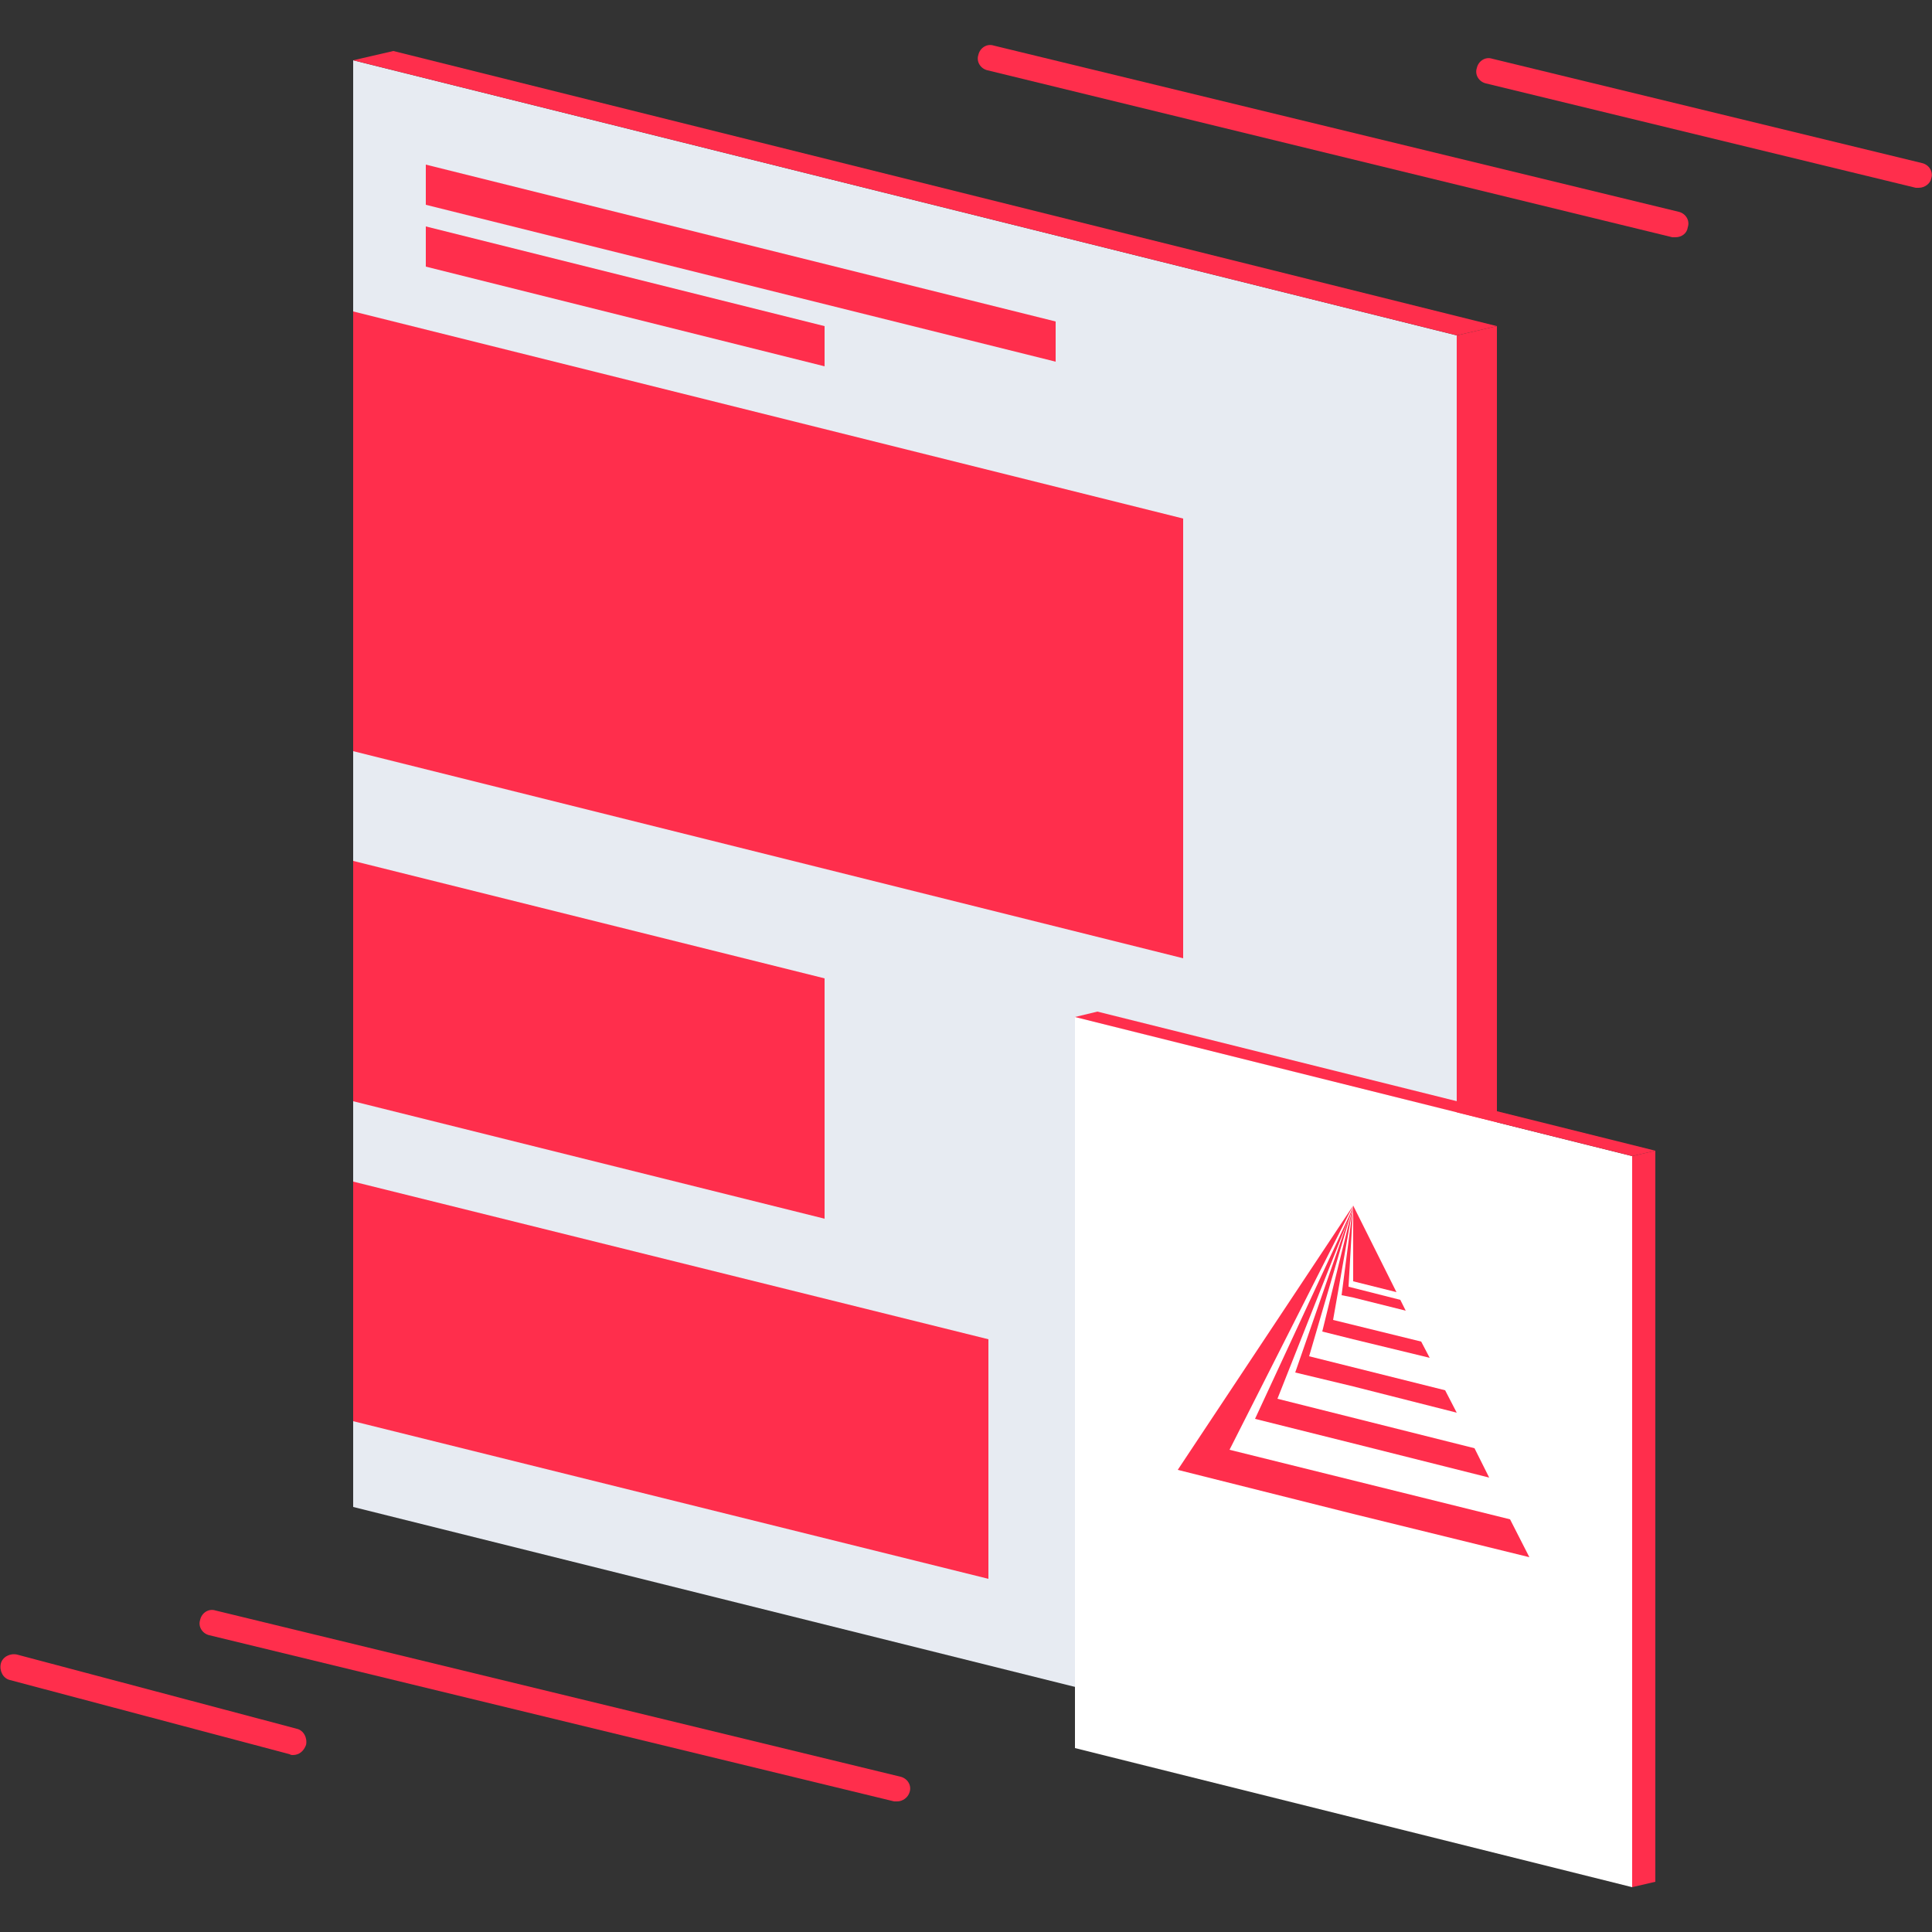
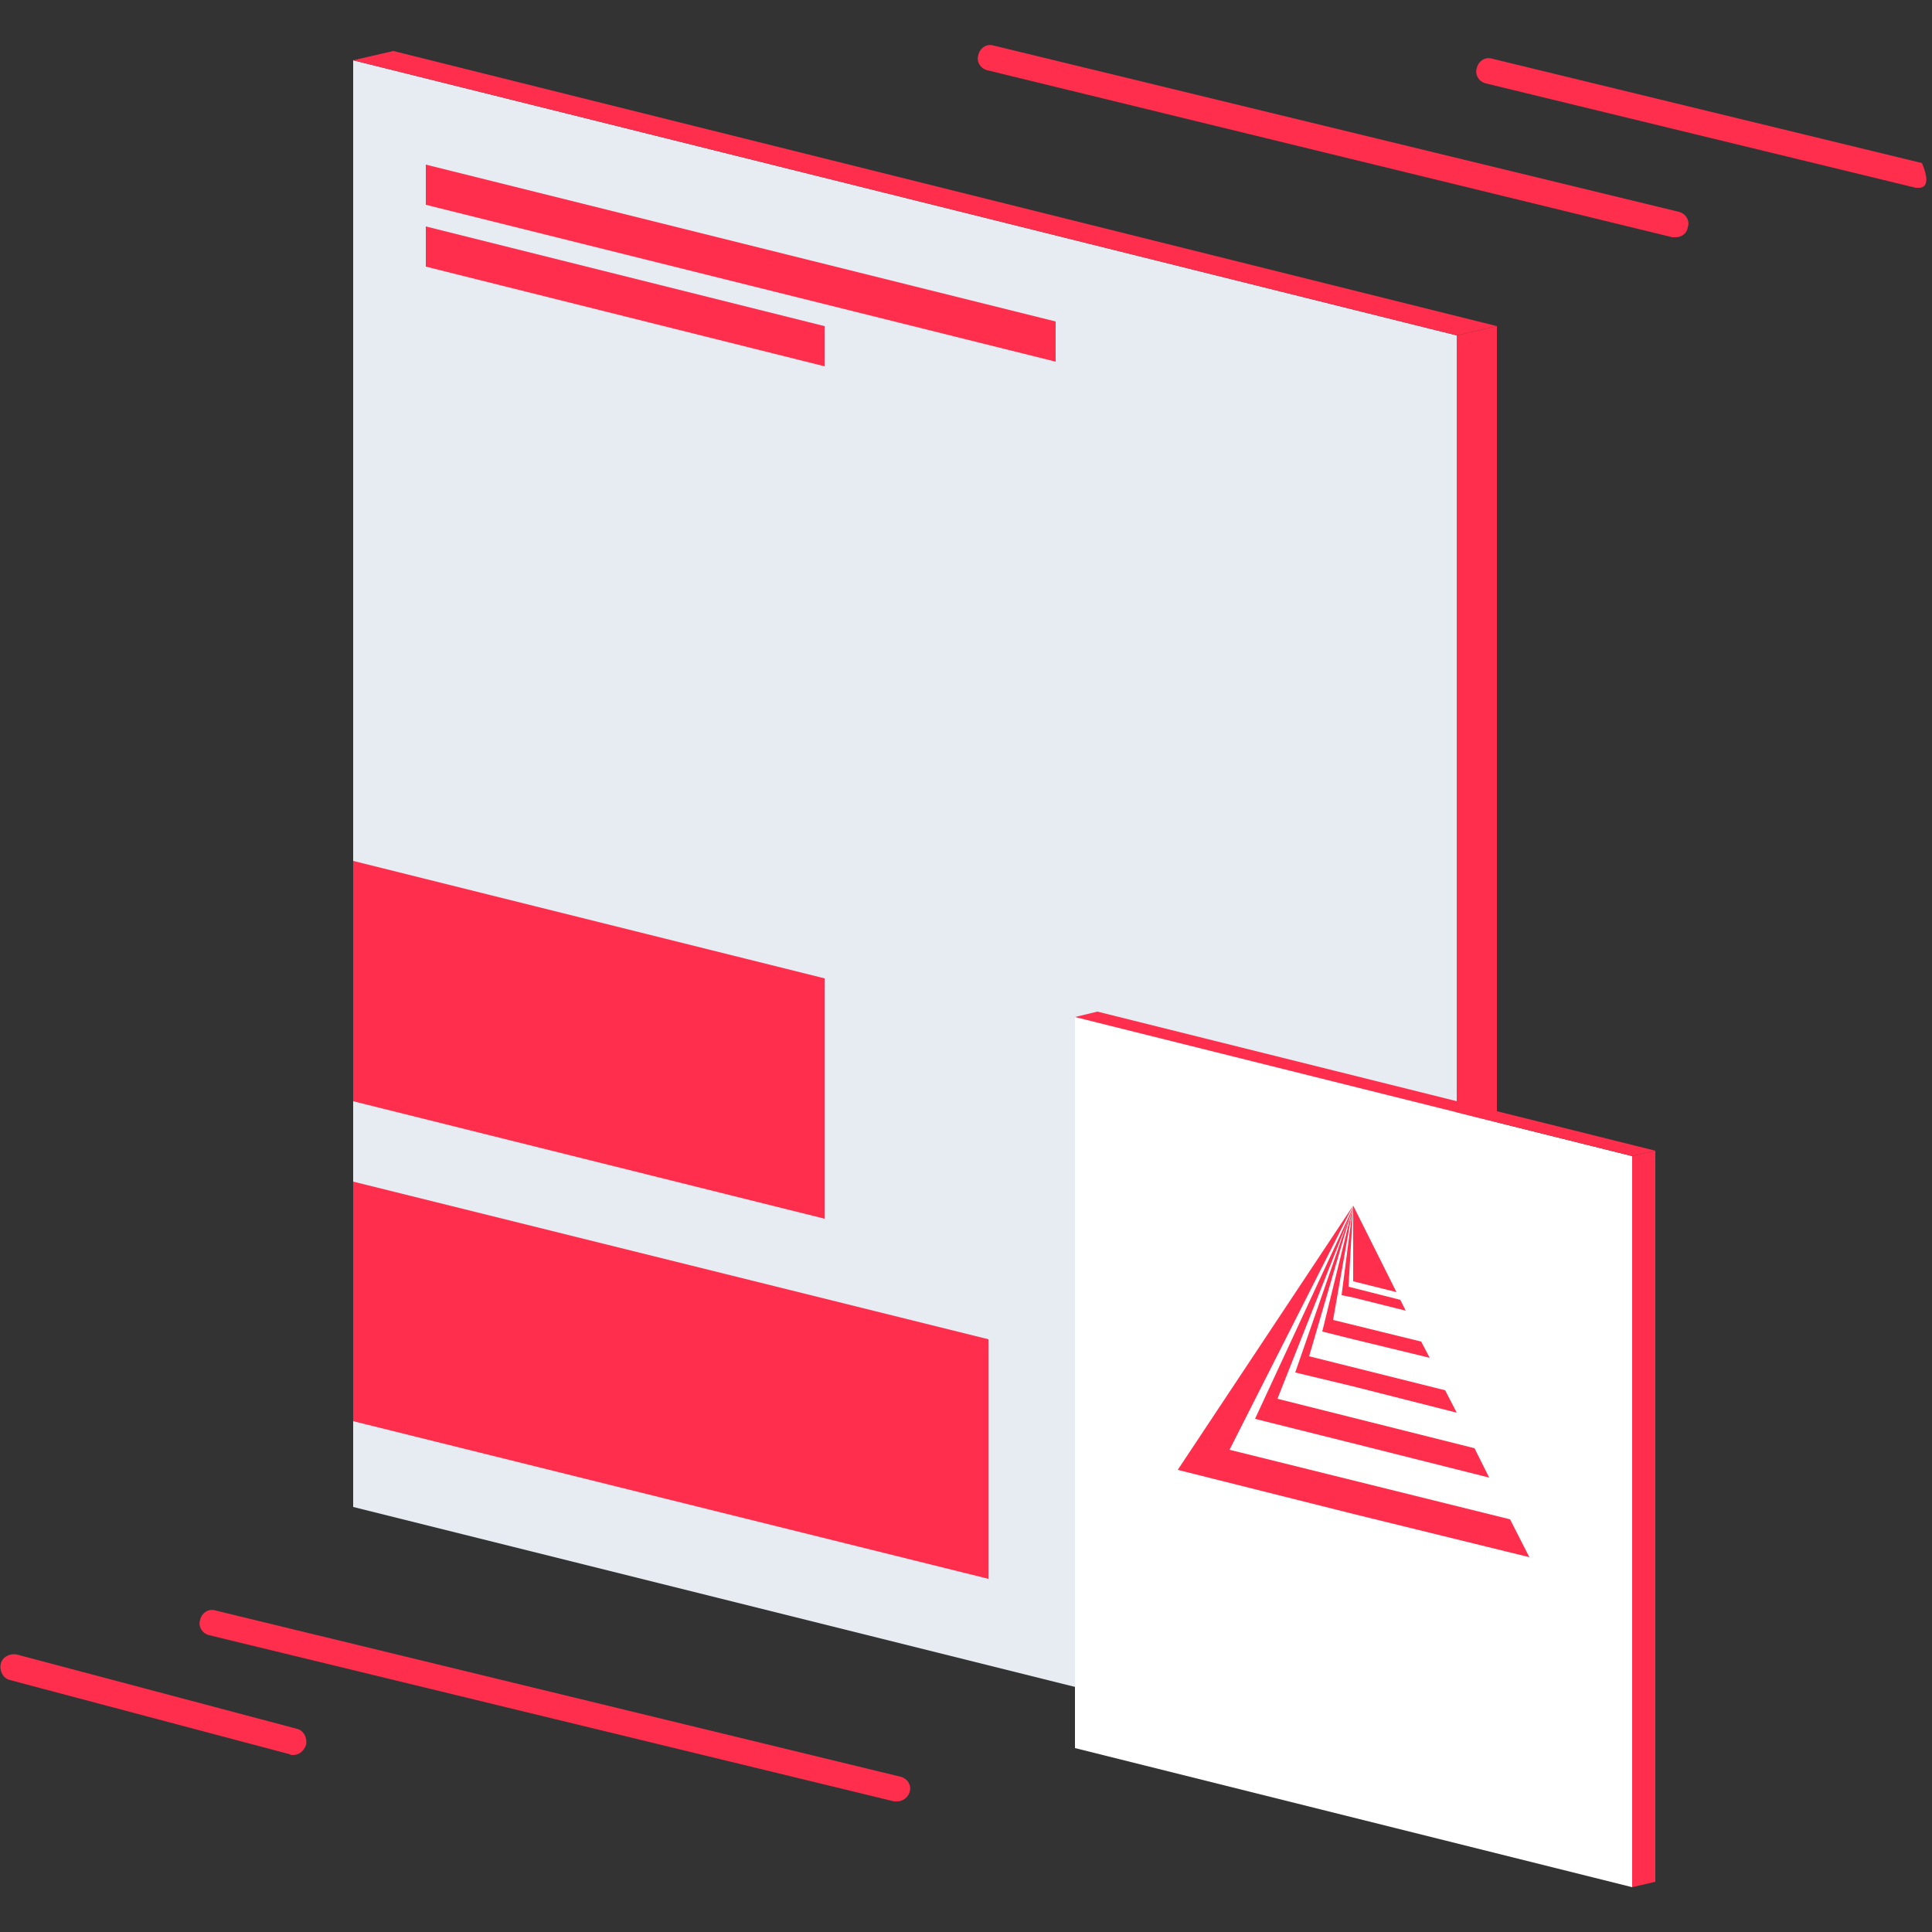
<svg xmlns="http://www.w3.org/2000/svg" version="1.1" id="Слой_1" x="0px" y="0px" viewBox="0 0 250 250" style="enable-background:new 0 0 250 250;" xml:space="preserve">
  <rect x="0" y="0" width="250" height="250" fill="#333333" stroke="none" />
  <style type="text/css">
	.st0{fill:#E7EBF2;}
	.st1{fill:#FF2E4C;}
	.st2{fill:#FFFFFF;}
</style>
  <g>
    <polygon class="st0" points="188.5,230.6 45.7,195 45.7,7.8 188.5,43.4  " />
    <g>
      <polygon class="st1" points="136.6,46.8 55.1,26.5 55.1,21.3 136.6,41.6   " />
    </g>
    <g>
      <polygon class="st1" points="106.7,47.4 55.1,34.5 55.1,29.3 106.7,42.2   " />
    </g>
    <g>
-       <polygon class="st1" points="153.1,124 45.7,97.2 45.7,40.3 153.1,67.1   " />
-     </g>
+       </g>
    <g>
      <polygon class="st1" points="106.7,157.7 45.7,142.5 45.7,111.4 106.7,126.6   " />
    </g>
    <g>
      <polygon class="st1" points="127.9,204.3 45.7,183.9 45.7,152.9 127.9,173.3   " />
    </g>
    <g>
      <polyline class="st1" points="188.5,43.4 193.7,42.2 193.7,145.8 188.5,144.5 188.5,43.4   " />
    </g>
    <g>
      <polygon class="st1" points="193.7,42.2 50.9,6.6 45.7,7.8 188.5,43.4   " />
    </g>
    <g>
      <polygon class="st2" points="211.2,244.2 139.1,226.2 139.1,131.6 211.2,149.6   " />
    </g>
    <g>
      <g>
        <polygon class="st1" points="175.1,156 177.9,161.6 180.7,167.2 175.1,165.8    " />
      </g>
      <g>
        <polygon class="st1" points="175.1,156 159.1,187.6 195.4,196.6 197.9,201.5 175.1,195.9 152.4,190.2    " />
      </g>
      <g>
        <polygon class="st1" points="175.2,156 165.3,181 190.8,187.4 192.7,191.2 175.2,186.8 162.4,183.6    " />
      </g>
      <g>
        <polygon class="st1" points="175.1,156 169.4,175.5 187,179.9 188.5,182.8 175.1,179.4 167.6,177.6    " />
      </g>
      <g>
        <polygon class="st1" points="175.1,156 172.5,170.8 183.9,173.6 185,175.7 175.1,173.3 171.1,172.3    " />
      </g>
      <g>
        <polygon class="st1" points="175.1,156 174.5,166.5 181.2,168.2 181.9,169.6 175.1,167.9 173.6,167.6    " />
      </g>
    </g>
    <g>
      <polygon class="st1" points="214.2,243.5 214.2,148.9 211.2,149.6 211.2,244.2   " />
    </g>
    <g>
      <polygon class="st1" points="214.2,148.9 142,130.9 139.1,131.6 211.2,149.6   " />
    </g>
    <path class="st1" d="M116.1,233.1c-0.1,0-0.3,0-0.4,0l-88.6-21.5c-0.9-0.2-1.5-1.1-1.2-2c0.2-0.9,1.1-1.5,2-1.2l88.6,21.5   c0.9,0.2,1.5,1.1,1.2,2C117.5,232.6,116.8,233.1,116.1,233.1z" />
    <path class="st1" d="M216.8,30.7c-0.1,0-0.3,0-0.4,0L127.8,9.1c-0.9-0.2-1.5-1.1-1.2-2c0.2-0.9,1.1-1.5,2-1.2l88.6,21.5   c0.9,0.2,1.5,1.1,1.2,2C218.3,30.2,217.6,30.7,216.8,30.7z" />
    <path class="st1" d="M37.9,227.1c-0.1,0-0.3,0-0.4-0.1l-36.2-9.6c-0.9-0.2-1.4-1.2-1.2-2.1c0.2-0.9,1.2-1.4,2.1-1.2l36.2,9.6   c0.9,0.2,1.4,1.2,1.2,2.1C39.3,226.6,38.7,227.1,37.9,227.1z" />
-     <path class="st1" d="M248.3,24.3c-0.1,0-0.3,0-0.4,0l-55.6-13.5c-0.9-0.2-1.5-1.1-1.2-2c0.2-0.9,1.1-1.5,2-1.2l55.6,13.5   c0.9,0.2,1.5,1.1,1.2,2C249.8,23.7,249.1,24.3,248.3,24.3z" />
+     <path class="st1" d="M248.3,24.3c-0.1,0-0.3,0-0.4,0l-55.6-13.5c-0.9-0.2-1.5-1.1-1.2-2c0.2-0.9,1.1-1.5,2-1.2l55.6,13.5   C249.8,23.7,249.1,24.3,248.3,24.3z" />
  </g>
</svg>